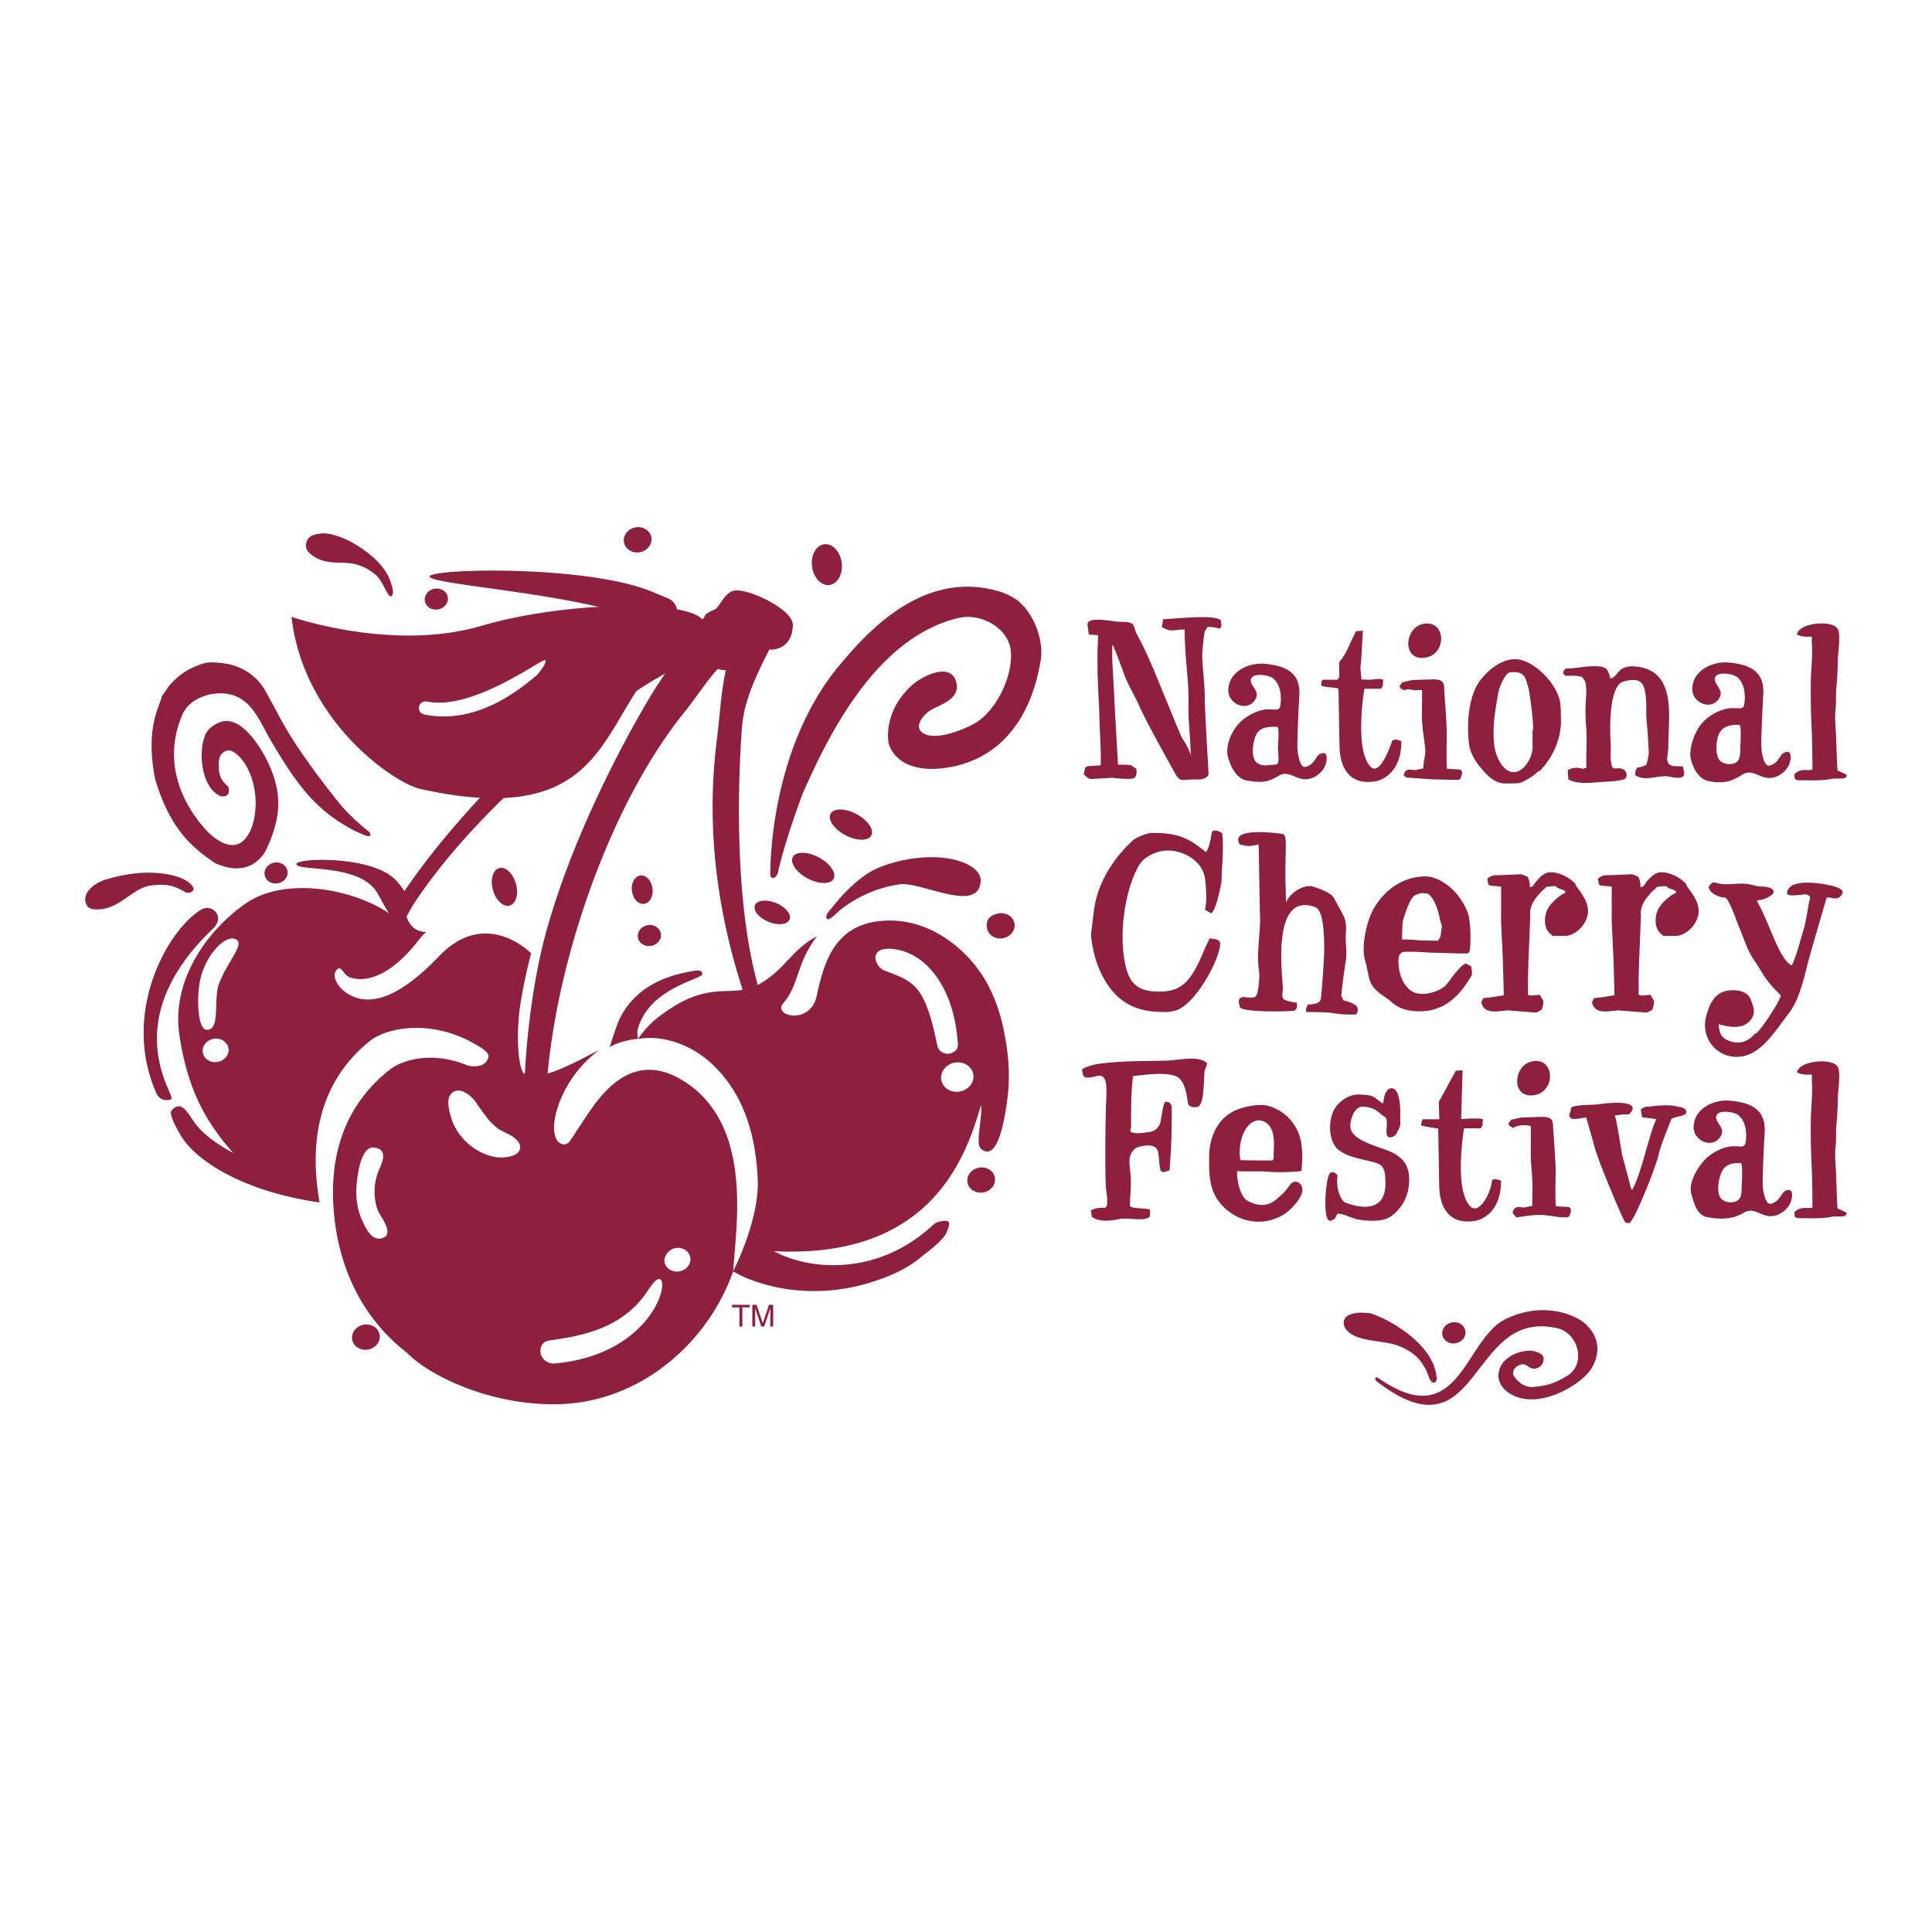
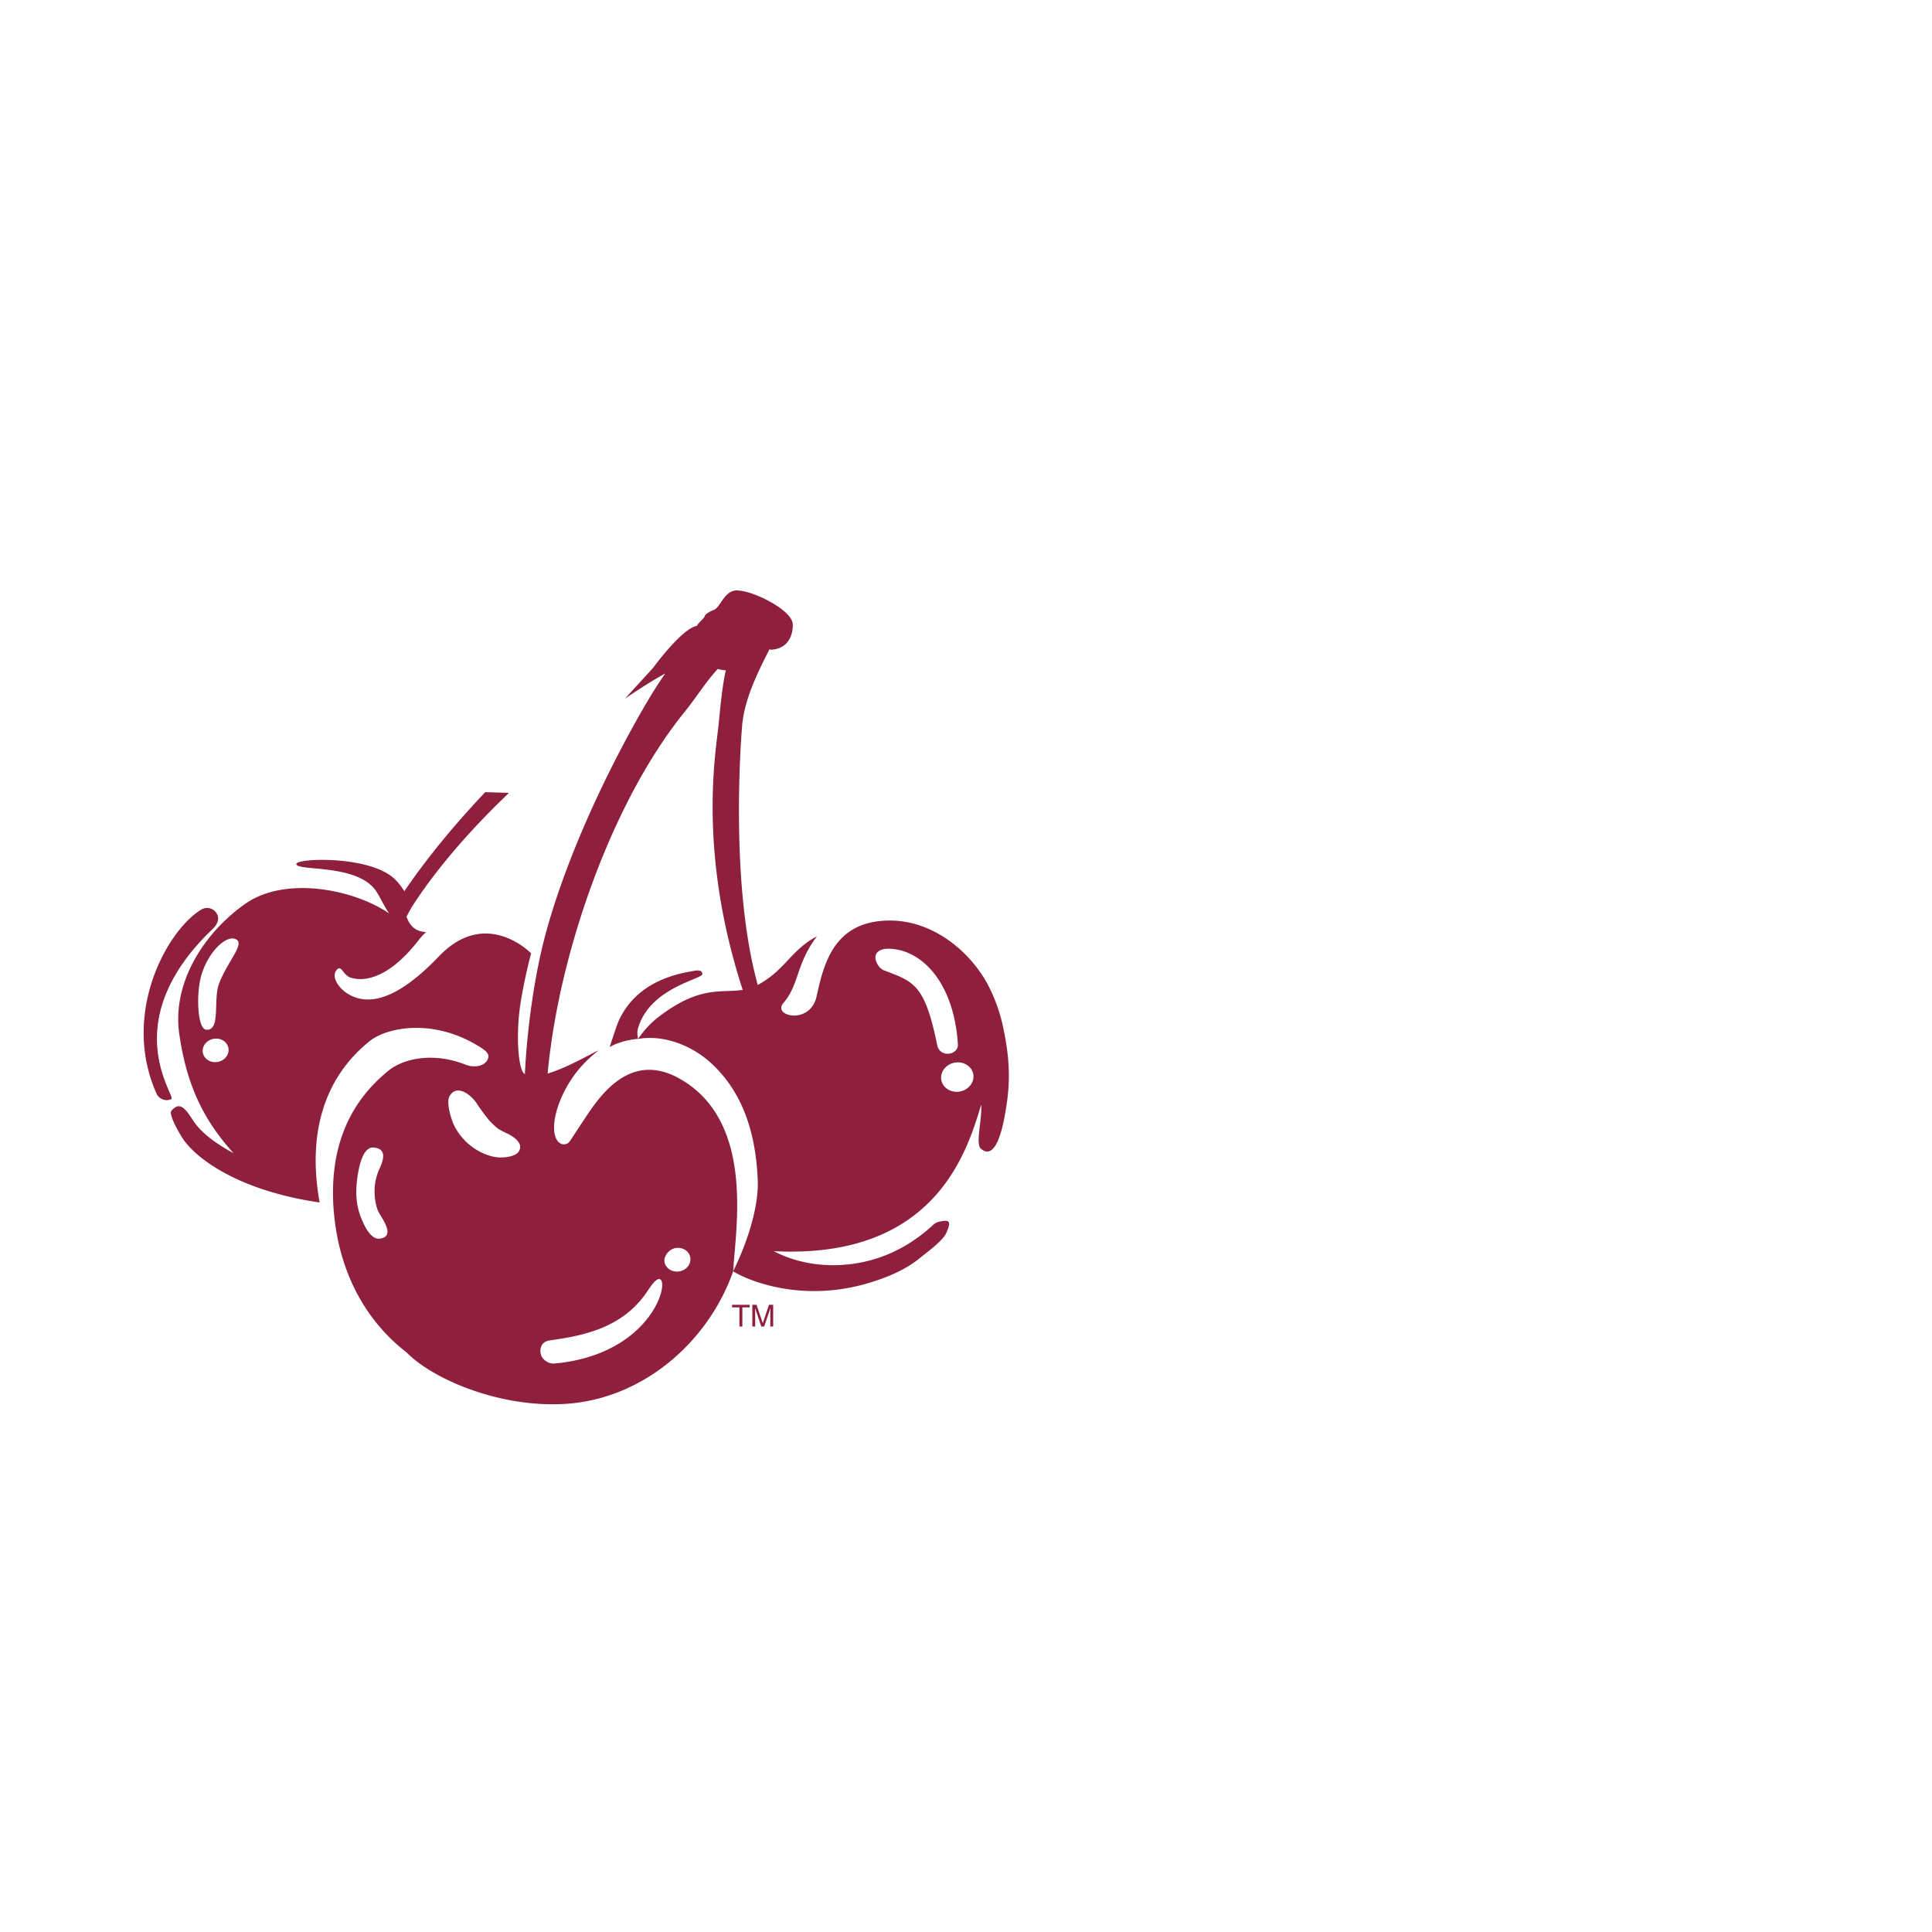
<svg xmlns="http://www.w3.org/2000/svg" width="2500" height="2500" viewBox="0 0 192.756 192.756">
  <g fill-rule="evenodd" clip-rule="evenodd">
    <path fill="#fff" d="M0 0h192.756v192.756H0V0z" />
-     <path d="M158.355 132.259c1.844 1.869.764 4.056-.023 4.84-.609.736-3.758 3.117-6.678 2.375-2.246-.647-2.229-2.271-2.133-2.488.23-1.76 2.492-2.338 3.303-2.218.408.051 1.191.283 1.184.773.021.784-.738 1.154-1.248.956-.352-.081-.547-.659-1.334-.224-.457.268-.547.698-.41.971.115.252.891 1.261 2.035 1.13 1.275-.14 1.979-.301 3.236-1.062 2.086-1.186 1.164-4.534-1.15-4.842-8.678-1.766-7.408 13.283-17.736 5.387-.432-.394-.074-.506.062-.408 8.045 5.654 8.598-3.581 12.578-5.759 4.125-2.104 7.611-.281 8.314.569z" fill="#8e1f3d" />
-     <path d="M136.717 131.026c1.988.611 6.498 3.208 6.619 6.564-.014.43-.512.572-.777-.193-.404-1.21-1.119-2.22-2.443-2.861-1.727-.976-4.668-.462-5.812-1.896-.4-.521-.277-1.126.17-1.384.633-.345 1.475-.326 2.243-.23zM146.199 132.762c.109.571-.316 1.133-.949 1.251-.635.12-1.234-.248-1.342-.821-.105-.574.318-1.133.949-1.251s1.235.25 1.342.821zM139.814 73.992c0-.113-.424-.167-.561-.215l-.33.083c-.314.88-1.299 3.61-2.213 2.603-1.605-1.764-.586-7.75-.586-7.75h1.65l.188-.25.041-.646c-.271-.167-1.23 0-1.23 0l-.938-.021-.104-1.208.084-.835.162-2.82-.664.033c-.635 1.108-.918 2.218-1.711 3.104l.025 1.478-.189.271h-1.48l-.102.146-.043.438c.229.145 1.543.229 1.543.229l.188.103c.041 1.937.059 3.873.107 5.808.047 2.031.986 3.891 3.67 3.388.716-.137 2.493-.995 2.493-3.939zM143.781 63.701c-.014-.893-.633-1.703-1.82-1.445-1.869.404-2.062 3.646.152 3.371 1.139-.138 1.68-1.069 1.668-1.926zm1.981 13.959c-.219.182.5-.794-.211-.895l-1.188-.059c-.066-1.109-.033-2.655-.016-3.39.021-.76-.256-4.451-.256-4.451.023-.877-.248-1.085-1.125-1.085l-2.041.063s-.689.145-.998.23l-.293.354.082.25c.146.061.27.145.438.208.248-.249.686-.022 1.041-.022.188 0 .498-.045.688 0 0 0 0 1.519-.02 2.236-.035 1.202.207 2.39.328 3.548.07.677-.182 1.325-.182 2.012l-.793.167c-.188 0-.375-.044-.562-.044-.377 0-.539.229-.602.584l.291.208 2.498.177s1.834.054 2.105.054h.604l.212-.145zM121.797 61.9c-.537-.663-4.969-.118-5.756-.118l-.125.8c.311.125.625.314.957.314.521 0 .611-.087 1.133-.087.146 0 .045-.021.188 0 0 1.793.191 3.577.33 5.359.062.754.055 2.076.049 2.834-.008.475.125 2.251.125 2.251l.131 2.209h.043l-.326-.77c-.271-.613-.504-.819-.691-1.232-.465-1.036-.869-2.096-1.307-3.139-.992-2.352-1.883-4.785-3.117-7.024-.207-.378-.217-.854-.463-1.045-.354-.273-.99-.179-1.629-.237-.377-.037-2.881-.54-2.838.292l.125 1.002.939.062c-.121 2.737-.045 2.401-.064 3.127-.023.898.176 4.286.189 5.066.025 1.517.18 3.214.125 4.784l-.42.037-.92.064-.207.146-.146.667c.25.188.443.462.754.462l1.002-.062 1.125-.062s1.883.251 2.188 0c.232-.188.209-.625.191-.876l-.533-.375-.275-.037-1.031-.03-.207-3.595-.367-6.901v-1.375l.068-.028c.066.033 1.014 2.598 1.158 2.989.412 1.107 1.029 2.028 1.496 3.112.545 1.271 2.484 4.755 2.941 5.584 1.305 2.348.73 1.629 3.045 1.7.316.011.912-.232.896-.575-.055-1.29-.367-6.184-.375-7.693-.008-1.368-.217-2.654-.25-4.064-.006-.175.158-2.582.342-2.585l.17-.291c.414-.021.834.043 1.229.167l.166-.229c.012-.068-.017-.543-.058-.598zM155.732 71.577c-.021-.467.004-1.165-.096-1.616-.357-1.675-2.193-3.682-3.896-4.121-1.867-.48-4.041 1.516-4.658 3.113-.627 1.626-.699 3.386-.537 5.124.086.942.588 1.811 1.174 2.507.662.792 1.393 1.585 2.5 1.585l1.197-.024c.459 0 1.77-.834 2.062-1.211h.127c1.405-1.444 2.227-3.371 2.127-5.357zm-2.832 1.319v1.436c.131.977-.764 2.713-1.867 2.704-1.195-.008-1.857-1.781-1.953-2.704a12.384 12.384 0 0 1-.033-2.153c.066-.98.248-1.931.414-2.936.123-.794.75-2.115 1.186-2.166 1.627-.189 1.562.775 1.828 1.476.113.297.658 4.282.425 4.343zM168.037 77.096l-.133-.632-.916-.033c-1.016-.163-.535-1.038-.537-1.964-.016-2.873.924-7.586-3.287-7.972-.467-.043-.887-.005-1.303.211-.465.242-.658.888-1.189.998-.268-1.064-.48-1.235-1.637-1.235-.945 0-1.885.234-2.83.234l-.209.251-.039.272.248.206c.543-.021 1.105-.062 1.625.104l.252.334c.219.294.193 1.33.16 1.653a18.825 18.825 0 0 0 0 2.915c.131 1.375-.021 2.709.033 4.151l-.256.096c-.25.019-.5-.084-.75-.084-.312 0-.586.103-.857.229l.061.944c.99.494 2.25.323 3.338.237.111-.008 1.438-.033 2.15-.237.408-.118.389-.629.182-.859-.445-.509-1.166-.043-1.295-.393-.047-.128-.189-.84-.166-1.042.057-.444-.006-1.642-.021-2.086-.061-1.814.084-5.044 1.287-5.387.822-.235 1.717-.33 2.029.469.301.758.279 1.98.273 2.782-.004.56.166 1.854.166 2.324l.084 1.478c0 .208-.145 1.066-.27 1.274-.25.085-.635.255-.891.255l-.174.325-.02.437c1.008.586 1.924.099 3.014.093.501 0 1.923.521 1.878-.348zM173.643 74.298c0 .063-.002.104-.004.124-.031.807.08 1.676-.893 1.803-.482.063-1.092-.101-1.309-.581-.303-.672-.205-1.822.07-2.422.363-.795 1.199-.936 2.025-.901.21.014.136 1.515.111 1.977zm5.005 1.383c.051-.469-.086-.876-.701-.562-.264.13-.529.778-.832.986-.77.532-1.014.297-1.256-.679-.143-.562-.143-1.102-.127-1.743.039-1.407.113-3.139.189-4.404.139-2.246-1.268-2.985-3.461-3.18-1.604-.145-3.584.791-3.619 2.62-.035 1.435 1.986 2.274 2.74.846.418-.799-.703-1.357-.471-1.974.24-.65 1.881-.366 2.264.007.588.565.736 1.395.701 2.174-.047 1.095-.27.886-1.164.873-1.117-.021-2.455.712-3.168 1.583-.699.853-1.32 2.564-1.021 3.611.266.913.781 1.902 1.75 2.092 1.775.348 2.545-.161 3.391-.664.895-.537 1.561.237 2.475.343.834.094 1.689-.462 2.084-1.175.101-.178.195-.478.226-.754zM127.502 74.521c-.004.058.062 1.106.061 1.125-.031.809-.131.581-1.104.706-.484.064-1.092-.097-1.311-.577-.303-.675-.109-1.841.164-2.442.361-.795 1.299-.85 2.127-.814.207.012.086 1.537.063 2.002zm4.857 1.286c.053-.466-.082-.874-.701-.561-.262.132-.529.777-.834.986-.768.535-1.012.298-1.25-.676-.145-.563-.148-1.102-.127-1.744.039-1.409.109-3.14.189-4.402.137-2.249-1.27-2.987-3.467-3.183-1.602-.145-3.584.79-3.619 2.62-.025 1.437 1.99 2.273 2.744.845.42-.798-.705-1.357-.475-1.973.246-.646 1.883-.366 2.266.007.588.567.734 1.396.703 2.175-.049 1.095-.275.887-1.164.871-1.117-.02-2.453.714-3.17 1.584-.697.853-1.225 2.185-.922 3.232.266.912.82 2.073 1.789 2.266 1.777.35 2.406.047 3.254-.458.895-.536 1.557.236 2.473.342.836.094 1.689-.463 2.084-1.176.102-.177.196-.476.227-.755zM184.025 77.632c-.119.076-1.002.021-1.205.063-1.111.235-2.373.146-3.516.146l-.227-.125-.062-.461c.459-.436.844-.459 1.43-.417l.381-.041c0-1.57-.023-2.992-.096-4.553a73.2 73.2 0 0 1-.062-4.296c.014-1.215.195-2.439.107-3.653-.07-.942.238-.766-.615-.766l-.461-.068-.416-.147c.156-1.221 3.719-1.52 4.107-.482.26.688-.021 2.286-.025 3.014a38.965 38.965 0 0 1-.158 2.858c-.055.641.01 1.329-.072 1.969-.123 1.034.053 2.147.064 3.189.004.216.107 2.993.129 3.002.75.379 1.231.423.697.768zM117.102 100.859l-.572.118-.949-.023c-3.285-.116-4.932-1.92-6.004-4.493-.316-.76-.812-2.689-.695-3.516.27-1.952.248-3.111 1.076-4.942 1.078-2.39 2.947-4.084 3.207-4.261.262-.178 1.209-.641 1.779-.641 2.459 0 3.551.406 5.375 1.922 0 0 .137-.139.273-.558.137-.42.27-1.104.316-1.436 0 0 .043-.154.332-.166.287-.011.695.257.695.257.189 1.537-.033 3.22-.062 4.783-.006.213-.643 3.472-1.131 3.176-.176-.108-.354-.218-.533-.314.227-.713.123-2.355.014-3.114-.197-1.359-1.367-2.325-2.713-2.667-1.1-.281-2.092-.086-3.047.509-.406.254-.697.594-.926 1.016-1.457 2.695-2.01 7.483-1.078 10.424.465 1.478 1.496 1.984 3.076 1.998 1.387.012 2.318-.281 3.168-1.396.922-1.212 1.268-2.525 1.998-3.927l.396.076c.215 0 .639.141.639.425 0 1.684-2.681 6.464-4.634 6.75zM135.297 100.34c-.369-.336-1.275-.536-1.275-.536l-.199-.468c.096-1 .266-2.381.445-3.446.109-.631.037-1.279.002-1.945-.047-.843.162-1.658-.16-2.427-.145-.336-1.047-1.965-1.047-1.965-.381-.636-2.217-1.14-2.217-1.14-.945-.117-2.25.768-2.535 1.665.018-.046-.037-.858-.033-1.094.016-.634-.08-.588 0-3.994.033-1.33-.031-1.616-.252-1.774-.033-.021-5.127-.78-4.426.85l.07.163s.729.236 1.139.169c.408-.068.756-.15.756-.145.051.612.092 5.772.148 7.076.041.914-.076 1.785-.127 2.71-.059 1.022-.139 1.722.018 2.726.086.566.01 2.016-.271 2.581-.16.317-.877.134-1.377.134l-.27.119-.109.31.115.556c.207.61 5.66.435 5.158.371-.068-.007.67.265.535-.809-.016.045-1.256-.17-1.365-.387-.16-.337-.012-.751-.029-1.109-.121-1.922-.988-9.375 3.08-8.08.404.128 1.039.341 1.047 4.234 0 1.193-.377 6.082-.377 4.92 0-.129.279.61-1.23.61-.027 0-.285.45-.188.751.467.01 1.971-.01 2.754.123 1.219.207 2.258.112 2.25.125-.001-.002.339-.537-.03-.874zM146.857 97.252v-.355l-.072-.473-.451-.258c-.406-.236-1.801 1.807-2.016 2.058-.656.76-2.553 1.271-3.461.671-1.293-.863-1.42-2.729-1.293-3.491.016-.086.258-.385.346-.403.762-.124 2.318.032 3.08.05 1.02.021 2.287.082 3.297.075.33-.002.389-.244.41-.991.023-1.065.02-2.474-.357-3.323-.635-1.425-1.703-2.635-3.164-3.191-1.025-.393-2.426-.086-3.389.391-1.545.763-2.777 2.271-3.271 3.916-.377 1.266-.67 2.806-.268 4.098.197.628.27 1.604.59 2.178.449.811 1.473 1.284 1.918 1.703.662.625 1.441.895 2.35.971 2.796.232 4.494-1.391 5.751-3.626zm-3.14-3.815l-.248.422-1.908-.036c-.26-.071-1.688-.103-1.688-.103l.061-1.749c.713-2.401 1.109-2.538 1.184-2.623 0 0 .434-.219.764-.249l.57.062c.906.608 1.219 2.613 1.219 2.613l.188.646-.142 1.017zM169.477 90.925c0-1.348-1.244-2.376-1.271-2.757 0 0-1.031-1.141-2.498-1.141-.736 0-1.377.859-1.756 1.404l-.287.096a2.02 2.02 0 0 0-.209-1.043 3.247 3.247 0 0 0-.664-.26l-2.203.095h-.121c-.377-.023-.754.072-1.039.355l.094.566c.141.118.309.144.477.144.186 0 .803.073.803.073v3.527l.166 3.503s.119 3.67.094 3.814l-1.16.188-.875.096-.191.403c.248 1.318 1.807.854 2.623.817l2.848.223.521-.261c.145-.284.188-.615.188-.925l-.352-.59-.879.071-.295-.066v-.632c-.027-1.044.062-3.185.062-3.185l.162-4.122c-.141-1.136.816-2.124 1.623-2.834 0 0 .75-.109.941-.062.188.332.949.277.949.634l-.48.274c-.914.706-1.562 1.373-1.562 2.464 0 .756.188 1.111.779 1.583h1.184c1.183.001 2.328-1.339 2.328-2.452zM158.438 90.925c0-1.348-1.242-2.376-1.27-2.757 0 0-1.033-1.141-2.5-1.141-.736 0-1.375.859-1.756 1.404l-.285.096a2.04 2.04 0 0 0-.209-1.043 3.357 3.357 0 0 0-.666-.26l-2.201.095h-.123c-.377-.023-.752.072-1.039.355l.094.566c.143.118.309.144.477.144.186 0 .803.073.803.073v3.527l.166 3.503s.119 3.67.094 3.814l-1.16.188-.875.096-.189.403c.248 1.318 1.805.854 2.623.817l2.848.223.518-.261c.146-.284.191-.615.191-.925l-.354-.59-.879.071-.297-.066v-.632c-.023-1.044.064-3.185.064-3.185l.164-4.122c-.143-1.136.816-2.124 1.621-2.834 0 0 .75-.109.939-.062.191.332.951.277.951.634l-.48.274c-.914.706-1.562 1.373-1.562 2.464 0 .756.189 1.111.779 1.583h1.184c1.186.001 2.329-1.339 2.329-2.452zM183.789 89.197c.498-.802-2.539-1.093-2.867-1.114-.791-.048-2.518-.113-2.627 1.018-.045.455 1.736.084 1.896.132.598.175.373.381.281.865-.162.895-.291 1.868-.557 2.739-.348 1.141-.637 2.423-1.152 3.496-.76-.402-1.34-1.733-1.68-2.501-.426-.964-1.203-2.93-1.742-3.833-.189-.317.23-.043 1.049-.472 1.15-.603.348-1.082-.609-1.073-.508.009-.957-.199-1.461-.261-.84-.104-1.688.088-2.525.003-.762-.08-.9-.401-1.314.29.021.614 1.064 1.064 1.562 1.064h.047c.387.009 1.168 2.352 1.307 2.668.588 1.347.852 2.493 1.699 3.71.391.56.727 1.204 1.123 1.749.844 1.156 1.502 1.565 1.436 1.732-.369.958-1.705 2.917-2.391 3.684h-.121c-.639.706-1.342 1.094-2.332.854-.398-.1-.785-.286-1.041-.623-.205-.273-.299-.83-.285-1.137.992.272 2.385.573 3.172-.414.621-.78.199-1.531.006-2.062-.346-.959-1.797-1.052-2.625-.795-1.09.339-1.531 1.43-1.803 2.44-.771 2.862 2.135 5.086 4.697 3.631 1.441-.82 2.48-2.532 3.477-3.807 1.146-1.463 1.572-3.62 2.037-5.383.252-.972 1.803-6.243 1.803-6.243l.309-.004.359.066c.423.074.634-.041.872-.419zM120.455 106.097c-.857-.84-2.84-.32-3.959-.284-2.389.072-4.676.006-7.033.349-.297.043-1.369.316-1.516.572l.08.398c.104.519.541.353.836.353.621-.1 1.057-.39 1.359.196.262.514.145 1.867.127 2.439-.059 1.643-.133 7.43.018 8.652.039.312.291 1.775-.176 1.735-.396-.034-.994.021-1.35.271l.088.606c.723.587 1.906.412 2.787.236.883-.177 2.445.31 3.006-.254l.033-.662c-.293-.208-2.018-.073-2.018-.424 0-.916.121-1.832.082-2.746-.053-1.262-.465-2.18.469-2.979.082-.064 1.719-.665 2.172.144.223.396.164 2.111.428 2.185l.227.061.58-.189c.062-1.063.164-2.485.182-3.53.012-.887.031-1.758.031-2.614 0-.416-.166-.688-.604-.688-.27 0-.463 1.881-.543 2.101-.195.523-.547.846-1.104.918-.527.068-1.389.225-1.807 0-.16-.086 0-.397 0-.541 0-1.673-.018-3.38.195-5.037 1.15-.131 3.145-.423 4.234-.008 1.182.45 1.117 2.605 1.307 2.86.012.014.248.355.889.211.719-.163.607-2.943.719-3.616l.261-.715zM129.943 118.768c.047-.701-.744-1.262-1.264-.52-.496.71-.852.995-1.404 1.469-.777.666-1.834.634-2.791.097-.996-.57-1.16-3.001-1.004-2.98.631.08 2.324-.008 2.93.057.996.105 2.498.064 3.438-.057.098-1.205.121-1.674 0-2.63a4.583 4.583 0 0 0-3.301-3.866c-.885-.256-2.326.062-3.137.38-1.881.742-2.775 2.677-2.775 4.766 0 1.644-.006 3.235 1.109 4.56 1.52 1.809 3.918 2.378 6.045 1.293.787-.401 1.74-1.378 2.07-2.2.047-.129.077-.25.084-.369zm-2.871-3.766c-.016.194.047.371-.062.754-.193.055-3.219 0-3.219 0s-.127-.127-.104-.926c.07-2.147 1.297-3.459 2.416-2.941.78.36 1.116 1.254.969 3.113zM154.645 107.349c-.016-.894-.633-1.702-1.82-1.445-1.869.406-2.064 3.646.152 3.373 1.134-.141 1.677-1.072 1.668-1.928zm1.974 13.957c-.215.181.504-.795-.207-.893 0 0-1.189-.057-1.189-.06-.062-1.106-.033-2.655-.012-3.389.018-.761-.256-4.453-.256-4.453.02-.874-.252-1.08-1.123-1.08l-2.045.062s-.689.145-1.002.225l-.291.359.084.249c.148.06.271.146.438.208.252-.252.814-.271 1.172-.271.186 0 .354.04.537.084 0 0 .02 1.68 0 2.401-.033 1.198.184 2.618.174 3.819-.008.681-.025 1.054-.025 1.737l-.795.167c-.188 0-.373-.04-.561-.04-.375 0-.543.228-.607.582l.379.459s1.627-.314 2.566-.252c.938.062 1.684.232 1.953.232h.604l.206-.146zM168.154 111.173c.389-.69-.773-.758-.709-.735-.693-.256-2.102-.156-2.832-.033-.076.014-.561-.077-.906.309l.123.754c.104.005 1.443.186 1.443.186-.65 1.081-1.52 5.57-2.439 7.066l-.125-.187c-.002-.105-.783-2.984-.863-3.3-.08-.317-.598-3.943-.768-3.931l.703-.104.766-.024s.301-.388.301-.39c.471-1.173-3.172-.643-3.406-.602-.369.057-2.494.034-2.664.327l-.229.834.229.271.355.04 1.125-.165.709 2.48c.283 1.48 2.807 7.302 2.992 7.63.186.326.115.394.561.435.445.042 2.703-5.612 2.965-6.85.184-.896 1.291-3.579 1.291-3.579s.506-.2.943-.263l.435-.169zM173.783 118.019a2.143 2.143 0 0 0-.006.121c-.035.808.08 1.677-.895 1.803-.482.062-1.092-.098-1.311-.578-.303-.674-.076-1.819.195-2.421.363-.794 1.078-.938 1.904-.903.211.012.137 1.511.113 1.978zm5 1.377c.055-.465-.082-.874-.697-.561-.262.133-.533.776-.836.987-.766.534-1.014.297-1.252-.678-.141-.562-.148-1.101-.129-1.744.041-1.407.113-3.14.191-4.403.139-2.248-1.27-2.985-3.465-3.182-1.604-.144-3.582.791-3.621 2.622-.029 1.433 1.99 2.273 2.744.845.422-.8-.703-1.356-.471-1.975.24-.647 1.879-.368 2.262.007.588.567.738 1.395.703 2.176-.045 1.094-.27.885-1.162.871-1.119-.021-2.455.712-3.17 1.582-.699.854-1.432 2.173-1.127 3.22.262.912.58 2.077 1.551 2.266 1.771.349 2.85.059 3.697-.447.891-.534 1.557.237 2.469.346.838.093 1.691-.464 2.088-1.177.102-.176.198-.474.225-.755zM184.025 121.323c-.119.074-1 .019-1.201.062-1.117.236-2.375.146-3.518.146l-.229-.127-.062-.456c.459-.439.848-.46 1.43-.417l.383-.039c0-1.575-.021-2.995-.098-4.559a74.908 74.908 0 0 1-.062-4.295c.016-1.214.195-2.438.109-3.653-.068-.939.238-.766-.615-.766l-.461-.067-.414-.147c.152-1.222 3.719-1.519 4.107-.482.26.691-.023 2.286-.029 3.017a39.08 39.08 0 0 1-.156 2.859c-.053.639.01 1.327-.072 1.966-.125 1.035.053 2.147.066 3.189 0 .217.107 2.993.125 3.003.75.377 1.233.422.697.766zM140.537 118.475c.26-1.915-.385-2.745-1.367-3.352-1.07-.655-4.357-1.181-4.445-2.694-.039-.67.389-2.05 1.232-2.015 1.391.056 1.643.706 2.203 1.021.432.238.027 1.413.232 1.854.182.382.789.088.916-.161.096-.187.406-.727.4-.949-.031-1.052.107-2.087-.287-3.105-.178-.458-.605-.665-.961-.345-.258.399-.307.25-.467 1.393-1.014-.666-.723-.87-2.439-.921-.85-.025-1.809.552-2.307 1.276-.771 1.104-.787 3.459.371 4.3 1.111.803 2.479.862 3.742 1.269.854.275.836 1.081.861 1.932.068 2.271-1.439 2.94-3.934 2.03-.611-.224-1.035-1.683-.826-2.726 0 0-.42-.592-.803-.198-.379.392-.822 5.219.211 4.667l.312-.168.25-.5c.697 0 1.508.523 2.246.617 1.053.137 2.43.242 3.299-.488.776-.656 1.403-1.582 1.561-2.737zM149.756 117.846c0-.112-.428-.163-.561-.216l-.334.084c-.061 1.231-1.291 3.612-2.211 2.604-1.604-1.764-.58-7.749-.58-7.749h1.648l.186-.25.045-.647c-.273-.169-2.17-.02-2.17-.02l.143-4.865-.664.034c-.633 1.107-1.127 2.106-1.709 3.104l.053 1.746h-1.695l-.148.584c.229.146 1.73.334 1.73.334.041 1.933.061 3.87.105 5.806.047 2.03.988 3.894 3.672 3.391.714-.137 2.49-.992 2.49-3.94zM99.256 117.473c.129.684-.379 1.348-1.131 1.491-.756.141-1.47-.293-1.594-.977-.129-.681.375-1.345 1.129-1.485.75-.147 1.467.292 1.596.971zM64.984 53.599c.127.681-.377 1.351-1.134 1.491-.751.142-1.465-.297-1.595-.977-.127-.679.381-1.346 1.134-1.491.754-.143 1.464.295 1.595.977zM101.213 92.112c.123.682-.385 1.353-1.137 1.493-.754.141-1.471-.299-1.598-.979-.148-.818.227-1.318 1.137-1.489.748-.141 1.463.3 1.598.975zM85.453 81.223c1.125.599 1.783 1.55 1.475 2.131-.312.578-1.47.563-2.591-.035-1.123-.596-1.777-1.548-1.47-2.128.308-.582 1.464-.567 2.586.032zM81.691 85.543c1.125.599 1.782 1.549 1.478 2.129-.312.58-1.472.564-2.593-.035-1.125-.594-1.781-1.55-1.474-2.13.309-.579 1.472-.561 2.589.036zM83.975 56.136c.146 1.124-.394 2.117-1.213 2.226-.81.111-1.595-.71-1.744-1.833-.146-1.118.39-2.116 1.206-2.223.818-.111 1.601.707 1.751 1.83zM37.872 133.146c.129.681-.377 1.352-1.13 1.493-.756.14-1.47-.296-1.601-.979-.125-.682.381-1.35 1.13-1.489.76-.14 1.477.297 1.601.975zM28.681 86.881c.107.567-.314 1.126-.943 1.243-.628.118-1.229-.249-1.332-.812-.105-.569.318-1.124.943-1.243.628-.119 1.224.245 1.332.812zM44.669 59.554c.106.57-.316 1.125-.942 1.245-.628.115-1.225-.246-1.333-.815-.105-.567.318-1.125.944-1.245.627-.118 1.225.251 1.331.815zM16.833 68.469c1.063-1.236 2.083-1.829 3.4-2.258.646-.208 1.55-.108 2.203-.014a5.59 5.59 0 0 1 2.946 1.365c.27.24.507.51.727.8.342.457.606 1.017.886 1.515.322.577.63 1.163.944 1.742a36.16 36.16 0 0 0 2.092 3.403 80.283 80.283 0 0 0 3.96 5.286c.45.549 1.417 1.55 2.794 2.653.108.086.247.343.101.433-.189.116-.726-.164-.899-.237-.664-.269-1.288-.63-1.896-1.006a15.19 15.19 0 0 1-3.089-2.557c-.833-.892-1.56-1.882-2.237-2.894a58.691 58.691 0 0 1-1.741-2.815c-1.094-1.863-1.875-4.181-4.212-4.636-1.687-.323-3.9.384-4.621 2.059-1.757 4.089-.584 8.184 2.268 11.392.889 1.001 2.646 2.352 3.877 1.12.889-.889 1.138-2.358 1.167-3.556.033-1.55-.412-3.319-1.416-4.542-.258-.311-.916-.967-1.401-.845-1.021.253-.865 1.334-.837 2.052.133.736.352 1.072.925 1.557.17.597.04.981-.677.979-2.042-.768-2.344-4.46-1.608-6.168.356-.821 1.515-1.484 2.378-1.343 1.019.165 1.874 1.05 2.478 1.83 1.341 1.742 2.44 4.195 2.422 6.416-.017 1.62-.613 3.461-1.378 4.884-.32.444-1.675 2.515-4.955 1.012-2.355-1.598-4.508-3.48-5.958-8.374-1.022-5.163.496-7.305.66-8.228l.697-1.025z" fill="#8e1f3d" />
-     <path d="M99.529 58.962a6.23 6.23 0 0 1 1.803.814c1.697 1.148 2.898 4.061 2.479 6.25-.318 1.66-1.529 8.931-8.736 10.459-5.105 1.022-6.341-1.686-6.443-2.486-.231-2.153.735-4.176 2.38-5.656.983-.89 3.929-2.387 4.411-.208.338 1.53-1.379 2.089-2.372 2.604-.876.455-1.868 1.665-1.083 2.311 1.158.961 4.062-.198 5.211-.838 2.105-1.168 3.836-4.512 3.68-7.134-.141-2.441-3.027-3.936-5.183-3.434-8.446 1.959-13.247 12.237-15.591 17.524-1.289 3.453-2.167 6.422-2.483 7.928-.194.554-.702.744-.754.099.013-1.256.113-12.623 6.874-20.785 2.422-2.871 8.1-9.632 15.807-7.448zM32.984 53.294a8.29 8.29 0 0 1 2.333.934c1.36.804 2.887 1.982 3.525 3.497.136.316.567 1.406.243 1.731-.33.33-.8-1.28-1.429-1.934-.595-.614-1.47-1.071-2.317-1.257-.784-.172-1.714-.084-2.505-.199-.796-.113-1.558-.458-2.045-.978-.489-.519-.276-1.435.436-1.688a3.2 3.2 0 0 1 1.759-.106zM97.846 87.799c-.076 3.483-5.901.132-8.088.431-2.209.308-4.305 1.248-6.04 2.643-.169.133-1.042 1.106-1.238.766-.206-.356.455-.979.651-1.228 1.023-1.3 2.32-2.598 3.744-3.45 1.083-.641 3.053-1.204 4.765-1.374 3.665-.365 6.163.859 6.206 2.212zM10.099 87.924c.219-.095.45-.174.682-.24 1.88-.535 3.858-.802 5.797-.475.81.131 2.277.504 2.695 1.336.176.348-.326.672-.794.464-1.081-.638-1.765-.88-3.571-.644-1.917.387-3.135 2.585-5.553 2.35-.915-.092-1.028-1.073-.64-1.68.326-.517.832-.872 1.384-1.111z" fill="#8e1f3d" />
    <path d="M79.093 62.245c-.084-1.022-2.116-2.3-3.838-2.94-.867-.316-1.652-.475-2.073-.359-1.005.271-1.355 1.669-1.953 1.901-.46.177-.867.425-.921.624-.064.255-.712.728-.755.95-.02.119-.082-.071-.108.041-1.524.373-4.286 4.172-4.286 4.172l-2.81 3.071c.605-.41 1.201-.804 1.786-1.177a43.62 43.62 0 0 1 2.236-1.337 44.62 44.62 0 0 0-1.736 2.711c-2.784 4.707-7.438 13.597-9.994 22.532-2.011 7.026-2.293 14.942-2.279 15.019.133.705.288 3.116 1.374 3.175.564.03.788-.96.855-2.677.055-1.402.308-3.153.359-3.535 1.49-10.957 6.395-24.78 13.335-33.366 1.186-1.464 2.064-2.926 3.328-4.315.151.076.696.147.8.129-.458 2.137-.585 4.369-.8 6.136-.433 3.561-1.695 13.064 2.567 26.005.055.164.595 2.563.688 2.695.391.523-.161 1.227.505 1.017.823-.267.896-1.871.084-4.991-2.54-9.744-1.587-23.282-1.413-25.339.215-2.487 1.401-5.033 2.735-7.618a.358.358 0 0 0 .167.055c2.346-.157 2.147-2.579 2.147-2.579z" fill="#8e1f3d" />
    <path d="M100.062 102.39a16.483 16.483 0 0 0-1.498-4.137c-1.702-3.21-5.427-6.499-9.967-6.408-5.329.105-6.383 4.167-7.121 7.543-.641 2.931-4.462 1.993-3.323.686 1.611-1.852 1.247-3.891 3.36-6.662-2.622 1.386-3.138 3.331-5.83 4.81-2.772 1.525-4.809-.728-9.953 3.221-1.13.843-1.897 1.957-2.075 2.213 2.558-.451 5.34.645 7.237 2.364 3.552 3.214 4.547 7.733 4.709 11.724.105 2.607-.988 6.111-2.446 9.075.186-4.014 2.239-14.832-5.269-19.156-5.259-3.028-8.34 2.142-9.792 4.315-1.303 1.945-1.282 2.09-1.663 2.172-.955.211-1.753-1.32-.531-4.378a11.756 11.756 0 0 1 3.824-4.966c-.765.259-5.899 3.454-7.43 2.307-.587-.439-.852-3.912-.364-6.995.417-2.648 1.06-5.002 1.06-5.002s-4.472-4.635-9.184.283c-2.469 2.578-6.245 5.751-9.291 3.626-.701-.486-1.477-1.532-.96-2.211.52-.671.633.489 1.45.733 1.892.56 4.33-.604 6.733-3.714.464-.602.809-.867.782-.85-2.7-.032-2.163-4.055-2.163-4.055-.283-.422-.49-.717-.867-1.115-2.38-2.506-10.023-2.213-9.926-1.595.115.731 6.109-.079 7.968 2.698.388.579.547 1.049 1.281 2.21-3.402-2.342-10.264-3.805-14.343-.952-3.838 2.683-7.354 7.641-6.58 13.007.829 5.746 2.83 8.975 5.402 11.871-1.424-.783-3.078-1.838-3.99-3.212-.746-1.123-1.317-2.062-2.203-1.014-.177.205.108 1.093 1.02 2.586 1.318 2.161 5.72 5.392 13.771 6.558-1.233-6.845.426-12.441 5.001-16.103 1.7-1.361 6.188-2.254 10.625.372.473.277 1.35.752 1.205 1.275-.291 1.049-1.669.947-2.172.744-3.441-1.379-6.373-.568-7.736.522-3.865 3.098-5.883 7.49-5.554 13.456.527 8.731 5.19 13.065 7.311 14.699 2.615 2.667 9.227 5.508 15.741 5.137 7.708-.438 14.293-6.043 16.842-13.237.35.291 6.2 3.529 13.928 1.044 1.68-.54 3.354-1.254 4.723-2.385.759-.625 2.276-1.696 2.626-2.516.361-.835.408-1.22-.201-1.173-.425.056-.776.076-1.125.4-1.644 1.529-3.57 2.702-5.708 3.374-3.141.99-6.996.929-10.188-.748 16.032.813 19.258-9.854 20.681-14.608.129 1.395-.596 3.892-.025 4.382 1.68 1.442 2.359-3.018 2.568-4.414.433-2.858.189-5.215-.37-7.801zm-78.329 3.553c-.706.141-1.375-.272-1.494-.909-.12-.634.355-1.256 1.058-1.388.702-.134 1.369.276 1.49.911.121.636-.354 1.26-1.054 1.386zm.139-7.856c-.639 1.63.186 4.725-1.271 4.653-.926-.046-1.008-3.477-.582-5.174.621-2.504 2.597-4.422 3.571-3.826.801.492-.856 2.152-1.718 4.347zm16.051 25.49c-.991.146-1.632-1.479-1.752-1.741-.665-1.434-.73-2.829-.512-4.374.117-.816.48-3.082 1.628-2.973 1.418.135.919 1.361.54 2.205-.86 1.922-.277 3.788-.083 4.176.312.636 1.782 2.473.179 2.707zm13.805-8.65c-.346.483-1.574.662-2.431.49-1.733-.354-3.285-1.62-4.033-3.23-.254-.55-.767-2.19-.413-2.82.693-1.229 2.113-.213 2.743.769.331.512.804 1.131 1.18 1.612.121.155.781.777.93.867.334.202.569.312.942.495.533.259 1.688.967 1.082 1.817zm3.609 21.112c-.598.059-1.324-.387-1.407-1.069-.081-.682.267-1.139.882-1.229 2.979-.438 7.074-1.062 9.627-4.697.374-.535 1.028-1.619 1.424-1.408.94.493-1.114 7.526-10.526 8.403zm12.468-9.196c-.71.134-1.382-.282-1.505-.918-.106-.578.43-1.281 1.067-1.399.709-.138 1.385.275 1.499.916.121.637-.354 1.268-1.061 1.401zm25.708-22.535c-1.25-6.125-2.32-6.349-5.318-7.499-.527-.201-.936-.97-.842-1.441.102-.476.628-.703 1.194-.711 3.16-.051 6.607 3.077 7.026 9.556.029.483-.409.894-.978.92a1.034 1.034 0 0 1-1.082-.825zm2.267 4.589c-.882.167-1.715-.343-1.863-1.133-.151-.796.441-1.577 1.317-1.742.882-.165 1.712.345 1.869 1.141.145.796-.45 1.569-1.323 1.734zM21.619 91.133c.322.527.067 1.109-.384 1.533-9.797 9.342-3.585 16.748-4.146 16.994-.568.257-1.227 0-1.479-.564-3.557-8.001 1.092-16.319 4.474-18.346a1.115 1.115 0 0 1 1.535.383zm48.456 6.047c.032.505-5.173 1.335-6.394 5.328-.153.497-.081.738-.024 1.134 0 .018-1.486.068-2.831.818h-.002c.188-.535.701-2.198.958-2.73.883-1.835 2.732-4.056 7.145-4.81.501-.086 1.114-.249 1.148.26z" fill="#8e1f3d" />
    <path fill="#8e1f3d" d="M73.037 130.179h1.761v.258h-.733v1.912h-.292v-1.912h-.736v-.258zM76.855 132.349v-1.283c0-.062.008-.339.008-.541h-.008l-.611 1.824h-.289l-.611-1.822h-.006c0 .2.006.477.006.539v1.283h-.283v-2.17h.421l.62 1.832h.004l.617-1.832h.417v2.17h-.285zM48.406 79.035c-3.105 3.278-6.233 7.019-8.788 10.971-.09.137-.768 1.207-.869 1.333-1.245 1.547-1.537 3.042-.771 3.528.704.446 2.717-3.782 3.173-4.483 2.456-3.803 5.877-7.695 9.625-11.281l-2.37-.068z" />
-     <path d="M48.045 62.439c-8.928 2.616-18.962-.897-18.962-.897 1.193 10.438 10.276 16.601 12.84 17.168 21.107 4.679 17.25-9.59 26.686-14.877 6.833-3.833-9.801-4.55-20.564-1.394zm5.553 4.887c-1.636 1.379-5.988 5.035-11.276 3.957a.66.66 0 1 1 .261-1.294c4.667.953 11.593-4.402 11.816-4.122.223.284-.801 1.459-.801 1.459z" fill="#8e1f3d" />
-     <path d="M42.874 57.531c.141.822 14.728 1.689 20.984 4.279l1.635.671a1.503 1.503 0 0 0 1.963-.822 1.511 1.511 0 0 0-.822-1.97l-1.624-.669c-6.466-2.677-22.272-2.31-22.136-1.489zM65.929 93.122c.105.569-.317 1.127-.946 1.245-.626.117-1.223-.25-1.333-.815-.104-.571.318-1.125.945-1.243.627-.12 1.225.245 1.334.813zM77.433 90.099c.954.396 1.554 1.136 1.336 1.65-.213.513-1.16.608-2.11.212-.951-.396-1.545-1.135-1.334-1.646.216-.517 1.162-.61 2.108-.216zM65.101 88.629c.102.78-.273 1.471-.839 1.547-.566.077-1.109-.493-1.212-1.275-.105-.775.268-1.47.836-1.547.567-.074 1.111.494 1.215 1.275zM51.47 88.156c.295 1.03.016 2.011-.617 2.189-.633.179-1.378-.514-1.669-1.544-.291-1.03-.016-2.009.621-2.189.631-.179 1.374.512 1.665 1.544z" fill="#8e1f3d" />
  </g>
</svg>